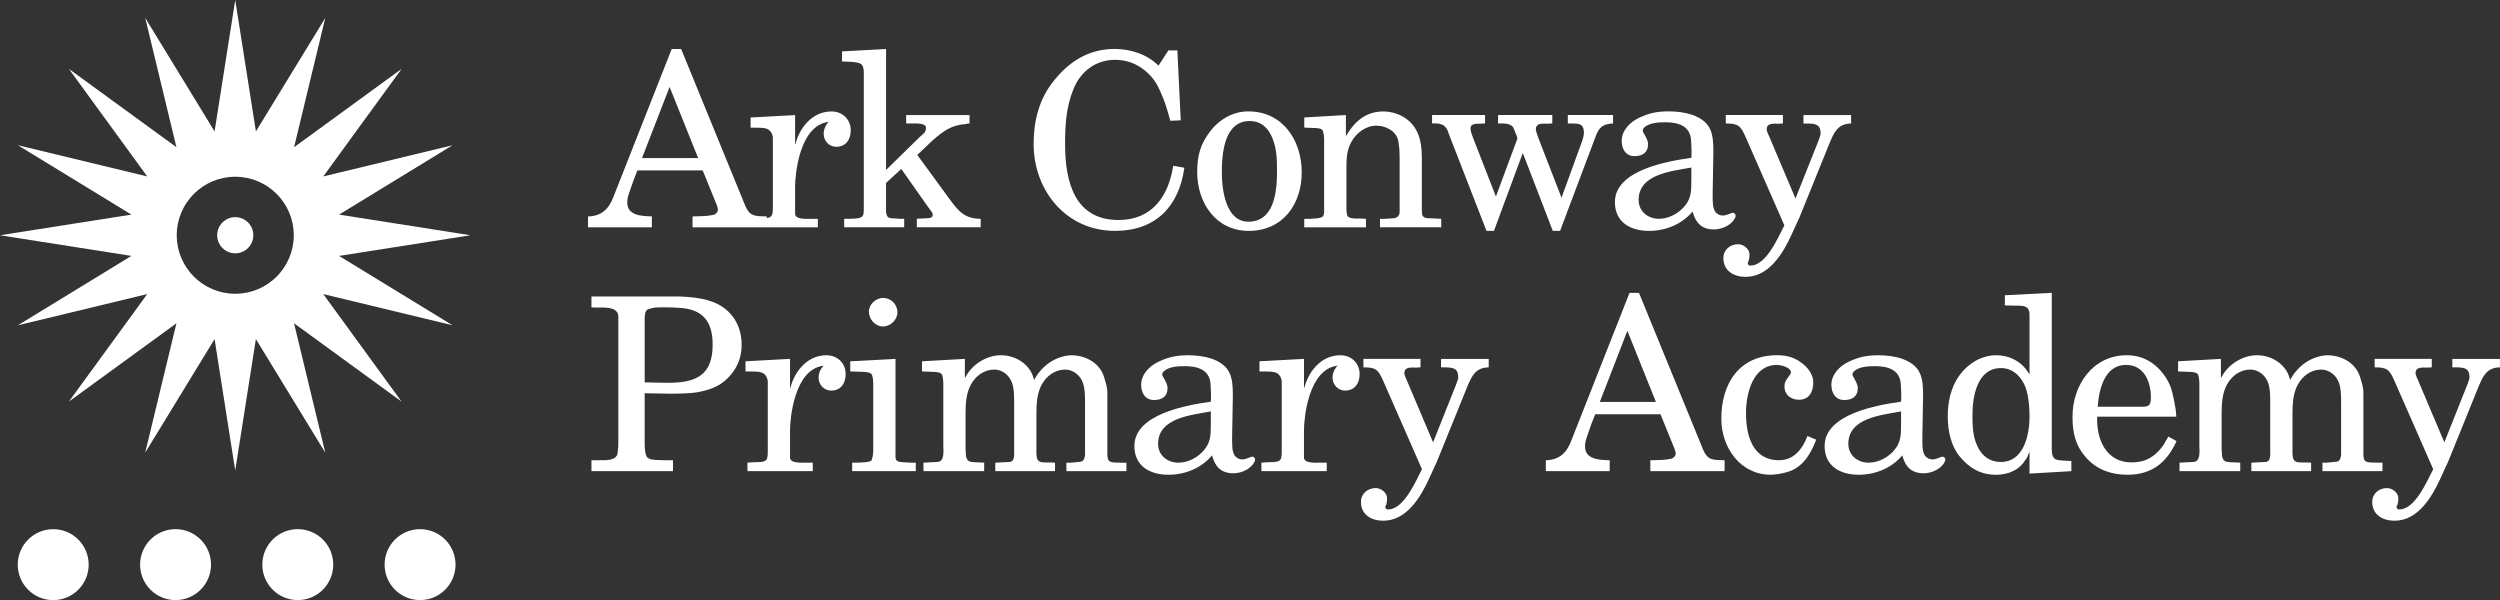
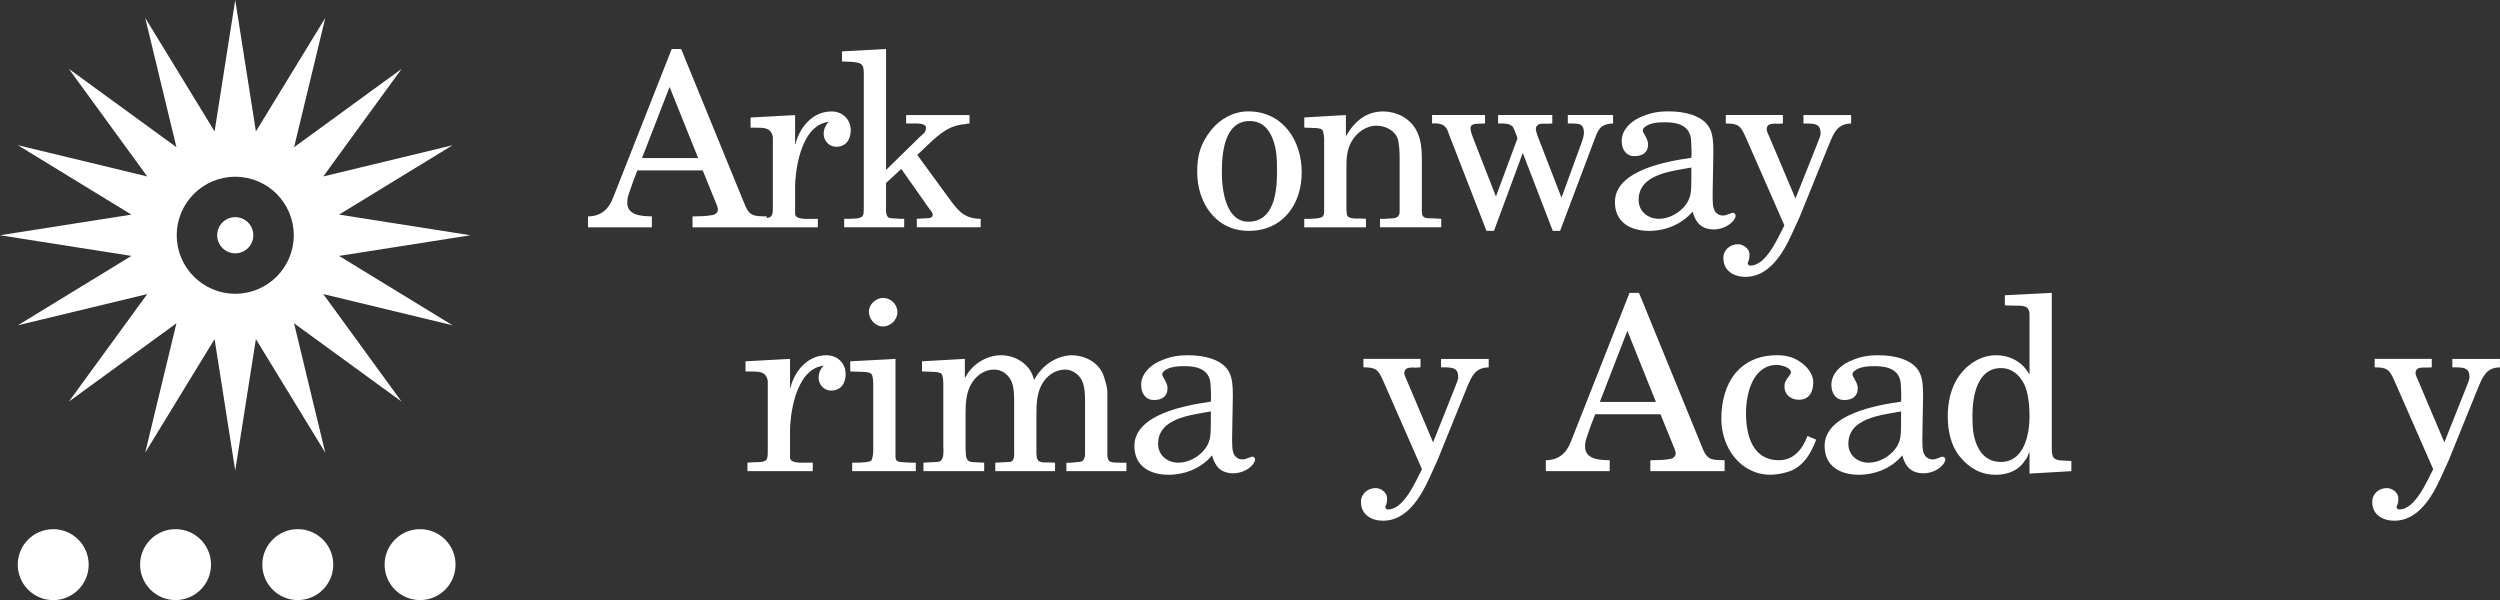
<svg xmlns="http://www.w3.org/2000/svg" id="Layer_1" data-name="Layer 1" viewBox="0 0 990.31 237.73">
  <rect x="0" y="0" width="990.31" height="237.73" fill="#333333" stroke="none" />
  <defs>
    <style>
      .cls-1 {
        fill: #fff;
      }
    </style>
  </defs>
  <path class="cls-1" d="M258.24,85.71c-3.83-.1-9.77-.19-9.77-5.46,0-1.92,.48-3.07,1.15-4.98,.86-2.68,1.82-5.17,2.87-7.76h25.87l5.65,13.9c.19,.58,.38,1.25,.38,1.63,0,1.05-1.05,2.01-2.01,2.11-2.59,.58-5.37,.48-8.05,.58v4.31h49.64v-3.35h-2.49c-1.73,0-6.52,.38-6.52-2.01v-10.92c0-4.31,1.63-24.15,13.32-25.49-.19,.29-.48,.48-.67,.77-.86,1.15-1.34,2.59-1.34,3.93,0,2.78,2.11,5.17,4.98,5.17,3.83,0,5.75-2.87,5.75-6.52,0-4.41-3.35-7.47-7.57-7.47-8.53,0-13.13,7.76-14.28,12.84h-.19v-11.4l-17.63,.96v4.02h1.92c3.16,.1,6.13-.29,6.9,3.74v26.55c0,3.82,.13,5.16-2.4,5.53v-.65c-4.41-.19-6.61,.29-8.53-4.22l-25.4-62.1h-3.74l-23.19,58.84c-1.82,4.7-4.79,7.38-9.97,7.47v4.31h25.3v-4.31Zm7-51.27l11.31,28.17h-22.23l10.92-28.17Z" />
  <path class="cls-1" d="M368.25,86.38c-1.72,.1-3.35,.19-5.08,.29v3.35h25.3v-3.35c-6.71,0-9.1-3.45-12.65-8.24l-12.46-17.06,5.94-5.65c4.31-3.74,7.47-6.23,13.51-6.61,.38-.19,.86-.19,1.25-.19v-3.35h-25.11v3.35h2.49c1.05,0,5.37-.29,5.37,1.63s-1.15,2.49-2.4,3.64l-13.42,13.13V19.4l-17.44,.96v4.03h1.05c1.82,.1,4.7,0,6.32,.86,1.44,.86,1.25,3.35,1.25,4.79v51.46c0,1.05,0,2.11-.1,3.16-.38,2.3-3.64,1.82-5.27,2.01h-2.4v3.35h23.77v-3.35h-2.01c-1.15-.19-2.4-.1-3.55-.29-2.01-.29-1.63-3.45-1.63-4.89v-9.01l6.04-5.56,10.73,15.24c.38,.58,.96,1.15,1.34,1.82,.48,.57,.58,1.44,0,2.01-.29,.19-.58,.29-.86,.38Z" />
-   <path class="cls-1" d="M441.66,91.46c16,0,25.3-9.49,27.5-25.01l-4.41-.77c-1.92,12.17-8.43,21.47-21.66,21.47-17.63,0-21.18-15.52-21.18-30,0-7.86,.38-14.57,3.35-21.95,2.78-6.9,8.82-11.5,16.39-11.5,4.5,0,8.53,1.44,11.98,4.31,3.93,3.26,5.27,6.32,7.19,11.02,1.15,2.88,1.92,5.85,2.78,8.82l4.12-.19-1.34-27.7h-3.55l-3.93,6.04c-4.5-4.5-11.02-6.61-17.35-6.61-9.87,0-17.54,4.6-23.67,12.07-6.13,7.28-8.43,16.1-8.43,25.59,0,18.5,12.94,34.4,32.2,34.4Z" />
  <path class="cls-1" d="M494.65,91.46c13.42,0,20.99-10.45,20.99-23.19s-7.57-24.15-21.18-24.15c-5.85,0-11.12,2.97-14.66,7.38-4.22,5.27-5.56,9.87-5.56,16.67,0,12.17,7.38,23.29,20.41,23.29Zm.38-43.51c4.7,0,7.47,2.87,9.1,7,1.72,4.6,1.72,8.34,1.72,13.32,0,7.67-1.15,19.55-11.31,19.55-9.1,0-10.54-12.84-10.54-19.55,0-7.57,.96-20.32,11.02-20.32Z" />
  <path class="cls-1" d="M541.11,86.67l-1.82-.1c-1.53-.1-5.56,.48-5.75-1.72-.1-.57-.1-1.15-.19-1.63v-16c0-4.03,0-7.47,2.01-11.12,2.01-3.55,5.75-6.32,9.87-6.32s8.15,2.49,8.72,6.32c.19,1.34,.48,2.97,.48,6.42v20.8c0,.48,0,.96-.1,1.44-.19,.29-.29,.77-.58,.96-.48,.58-1.63,.77-2.3,.77-1.63,.1-3.16,.29-4.79,.19v3.35h24.25v-3.35l-1.73-.1c-1.44-.1-2.78-.1-4.12-.19-.77-.1-1.63-.67-1.73-1.53,0-.48-.1-.96-.1-1.44v-20.6c0-4.31-.48-7-1.25-9.1-2.68-7.57-9.87-9.58-13.99-9.58-4.41,0-10.16,1.63-14.66,9.58h-.19v-8.15l-16.48,.96v4.02l4.89,.19c.96,.19,2.01,.1,2.49,1.15,.58,1.72,.48,3.55,.48,5.37v26.74c0,.67-.19,1.63-.77,1.92-1.34,.77-3.16,.58-4.7,.77h-2.4v3.35h24.44v-3.35Z" />
  <path class="cls-1" d="M617.98,91.46l13.61-36.13c1.24-3.35,2.01-5.75,6.04-6.32l1.34-.1v-3.35h-17.92v3.35h1.72c2.2,.1,4.22-.1,4.6,2.68,.29,2.11-.58,4.12-1.25,5.94l-7.57,20.8-8.72-22.52c-.38-1.05-1.44-3.55-1.44-4.7,0-.96,.38-1.34,1.24-1.92,1.06-.29,2.3-.19,3.45-.19l1.82-.1v-3.35h-21.47v3.35h.96c1.92,0,3.64,0,4.98,1.44,.48,1.15,.86,1.92,1.15,2.78,.29,.58,.38,1.15,.58,1.72l-8.53,23-8.82-22.62c-.38-.96-1.24-3.16-1.24-4.12,0-1.05,.09-1.34,1.05-1.82,.86-.29,1.82-.29,2.78-.29l1.92-.1v-3.35h-20.99v3.35c1.15,0,2.3-.1,3.45,.29,.57,.19,1.15,.38,1.53,.86,.86,.67,1.25,1.73,1.53,2.68l15.05,38.72h2.97l11.41-30.86,11.88,30.86h2.87Z" />
  <path class="cls-1" d="M639.71,80.06c0,8.05,6.23,11.4,13.51,11.4,6.52,0,13.03-2.59,17.25-7.67,1.25,4.6,3.64,7.09,8.53,7.09,3.26,0,7.47-1.92,8.53-5.17,0-.96-.29-1.25-1.25-1.44-.86,.29-1.73,.67-2.68,.96-1.05,.29-2.3,.19-3.16-.48-1.34-.67-1.82-2.59-1.92-3.93-.1-1.44-.1-2.78-.1-4.12l.29-16.58c0-7.38-.77-11.88-8.43-14.66-2.88-.96-6.13-1.34-9.2-1.34-4.41,0-7.57,.57-11.69,2.49-3.55,1.63-7,4.98-7,9.2,0,3.26,1.63,6.04,5.08,6.04,3.07,0,5.37-1.34,5.37-4.7,0-1.53-.86-2.78-1.44-3.93-.67-1.05-1.05-1.82,0-2.78,2.01-1.82,5.56-2.01,8.24-2.01,5.18,0,9.97,1.44,10.25,7.28,.1,2.3,.29,4.6,.1,6.8-9.49,1.34-30.28,4.89-30.28,17.54Zm30.28-9.49c-.1,4.02,.29,7.28-2.3,10.64-2.4,3.16-6.52,5.46-10.54,5.46-4.31,0-8.05-2.88-8.05-7.47,0-10.35,13.32-11.4,20.89-12.84v4.22Z" />
  <path class="cls-1" d="M691.4,54.09l15.43,35.17c-2.4,4.6-7.38,16.58-13.9,15.91-.09-.19-.29-.29-.48-.38-.1-.29-.19-.57-.1-.86l.19-.29c.38-.86,.48-1.92,.48-2.88,0-2.2-2.4-4.02-4.51-4.02-3.16,0-5.84,2.2-5.84,5.46,0,5.17,4.22,7.47,8.82,7.47,9.29,0,14.85-9.39,18.21-16.77l3.16-6.9,11.88-29.32c1.82-4.31,3.26-7.67,8.53-7.76v-3.35h-18.88v3.35h1.73c3.16,.1,5.08,.38,5.08,4.02,0,.77-.86,2.68-1.15,3.55l-.96,2.4-7.86,19.74-10.35-24.44c-.29-.58-1.06-2.3-1.06-2.88,0-2.68,2.59-2.3,4.7-2.3l1.73-.1v-3.35h-22.62v3.35c4.89,0,5.84,.86,7.76,5.17Z" />
-   <path class="cls-1" d="M280.77,119.06c-3.74-1.15-7.67-1.44-11.6-1.63h-34.88v4.31c2.88,.38,9.1-.86,10.45,2.49,.29,.86,.19,1.82,.19,2.78v49.64c-.1,.96-.19,1.92-.29,2.88-.48,3.07-4.89,2.78-7.28,2.78h-3.07v4.31h32.3v-4.31h-3.07c-1.92-.1-3.93,0-5.85-.38-.48-.29-1.15-.48-1.44-.96-.86-1.53-.86-4.31-.86-6.13v-19.07c3.55,0,7,.19,10.54,.19,1.53,0,3.16-.1,4.7-.1,1.92-.1,3.83-.19,5.65-.48,4.6-.86,8.72-2.2,12.07-5.65,3.64-3.64,5.46-8.05,5.46-13.13,0-8.53-4.79-15.14-13.03-17.54Zm-16.2,32.58c-3.07,0-6.13-.1-9.2-.19v-25.3c.1-1.25,0-2.78,1.15-3.55,.38-.19,.77-.29,1.15-.38,1.44-.48,3.07-.48,4.6-.48,2.11,0,4.31,0,6.42,.19,9.49,.38,13.61,5.17,13.61,14.57,0,12.27-6.71,15.14-17.73,15.14Z" />
  <path class="cls-1" d="M327.42,140.72c-8.53,0-13.13,7.76-14.28,12.84h-.19v-11.4l-17.63,.96v4.02h1.92c3.16,.1,6.13-.29,6.9,3.74v26.55c0,4.7,.19,5.65-4.6,5.65-1.15,0-2.3,.1-3.45,.19v3.35h25.87v-3.35h-2.49c-1.72,0-6.52,.38-6.52-2.01v-10.92c0-4.31,1.63-24.15,13.32-25.49-.19,.29-.48,.48-.67,.77-.86,1.15-1.34,2.59-1.34,3.93,0,2.78,2.11,5.17,4.98,5.17,3.83,0,5.75-2.88,5.75-6.52,0-4.41-3.35-7.47-7.57-7.47Z" />
  <path class="cls-1" d="M357.51,183.08c-3.16-.19-2.78-1.15-2.78-4.12v-36.8l-17.92,.96v4.02l5.75,.19c1.05,.19,2.2,.1,2.87,1.15,.58,1.73,.48,3.55,.48,5.37v22.04c0,2.2,.19,4.6-.77,6.61-1.44,.77-3.35,.58-4.98,.77h-2.59v3.35h25.2v-3.35c-1.72,.1-3.55-.1-5.27-.19Z" />
  <path class="cls-1" d="M355.49,123.66c0-3.07-2.59-5.65-5.65-5.65-2.88,0-5.65,2.49-5.65,5.46s2.49,5.85,5.56,5.85,5.75-2.68,5.75-5.65Z" />
  <path class="cls-1" d="M439.22,182.41c-.38-.48-.48-1.15-.57-1.82v-25.11c0-2.2-.67-3.93-1.25-5.94-1.92-6.61-8.62-8.82-12.84-8.82-3.26,0-9.97,1.63-14.37,8.82l-.58,.96-.29-.96c-1.25-4.7-6.42-8.82-12.84-8.82-5.75,0-11.6,3.74-14.09,8.82h-.19v-7.38l-16.96,.96v4.02l5.27,.19c.96,.19,2.11,.1,2.68,1.15,.58,1.73,.48,3.55,.48,5.37v22.62c0,2.01,.67,6.52-2.49,6.52-1.15,.1-2.4,.1-3.55,.19l-1.82,.1v3.35h24.05v-3.35l-1.92-.1c-1.15-.1-2.4,0-3.55-.29-.96-.19-1.63-1.15-1.72-2.2-.1-1.15-.19-2.2-.19-3.35v-13.42c0-3.74,.19-7.95,2.01-11.4,1.92-3.64,5.37-6.13,9.39-6.13,2.59,0,6.13,1.73,7.28,6.13,.38,1.53,.57,3.16,.57,6.42v19.36c0,1.63,.38,4.7-2.01,4.7-1.82,.1-3.64,.19-5.46,.29v3.35h23.67v-3.35l-1.73-.1c-3.35-.1-5.56,.67-5.65-3.45v-15.81c0-3.74,.19-7.95,2.01-11.4,1.92-3.64,5.37-6.13,9.39-6.13,2.59,0,6.13,1.73,7.28,6.13,.38,1.53,.58,3.16,.58,6.42v19.26c0,1.53,.29,4.5-1.92,4.7-1.82,.19-3.64,.48-5.46,.38v3.35h23.77v-3.35h-2.3c-1.25-.1-3.83,.19-4.7-.86Z" />
  <path class="cls-1" d="M495.93,180.88c-.86,.29-1.73,.67-2.68,.96-1.05,.29-2.3,.19-3.16-.48-1.34-.67-1.82-2.59-1.92-3.93-.1-1.44-.1-2.78-.1-4.12l.29-16.58c0-7.38-.77-11.88-8.43-14.66-2.88-.96-6.13-1.34-9.2-1.34-4.41,0-7.57,.58-11.69,2.49-3.55,1.63-7,4.98-7,9.2,0,3.26,1.63,6.04,5.08,6.04,3.07,0,5.37-1.34,5.37-4.7,0-1.53-.86-2.78-1.44-3.93-.67-1.05-1.05-1.82,0-2.78,2.01-1.82,5.56-2.01,8.24-2.01,5.17,0,9.97,1.44,10.25,7.28,.1,2.3,.29,4.6,.1,6.8-9.49,1.34-30.28,4.89-30.28,17.54,0,8.05,6.23,11.4,13.51,11.4,6.52,0,13.03-2.59,17.25-7.67,1.25,4.6,3.64,7.09,8.53,7.09,3.26,0,7.47-1.92,8.53-5.18,0-.96-.29-1.25-1.25-1.44Zm-16.29-13.7c-.1,4.02,.29,7.28-2.3,10.64-2.4,3.16-6.52,5.46-10.54,5.46-4.31,0-8.05-2.87-8.05-7.47,0-10.35,13.32-11.4,20.89-12.84v4.22Z" />
-   <path class="cls-1" d="M531.01,140.72c-8.53,0-13.13,7.76-14.28,12.84h-.19v-11.4l-17.63,.96v4.02h1.92c3.16,.1,6.13-.29,6.9,3.74v26.55c0,4.7,.19,5.65-4.6,5.65-1.15,0-2.3,.1-3.45,.19v3.35h25.87v-3.35h-2.49c-1.72,0-6.52,.38-6.52-2.01v-10.92c0-4.31,1.63-24.15,13.32-25.49-.19,.29-.48,.48-.67,.77-.86,1.15-1.34,2.59-1.34,3.93,0,2.78,2.11,5.17,4.98,5.17,3.83,0,5.75-2.88,5.75-6.52,0-4.41-3.35-7.47-7.57-7.47Z" />
  <path class="cls-1" d="M570.85,145.51h1.72c3.16,.1,5.08,.38,5.08,4.03,0,.77-.86,2.68-1.15,3.55l-.96,2.4-7.86,19.74-10.35-24.44c-.29-.57-1.05-2.3-1.05-2.88,0-2.68,2.59-2.3,4.7-2.3l1.72-.1v-3.35h-22.62v3.35c4.89,0,5.85,.86,7.76,5.18l15.43,35.17c-2.4,4.6-7.38,16.58-13.9,15.91-.1-.19-.29-.29-.48-.38-.1-.29-.19-.58-.1-.86l.19-.29c.38-.86,.48-1.92,.48-2.88,0-2.2-2.4-4.02-4.5-4.02-3.16,0-5.85,2.2-5.85,5.46,0,5.17,4.22,7.47,8.82,7.47,9.3,0,14.85-9.39,18.21-16.77l3.16-6.9,11.88-29.32c1.82-4.31,3.26-7.67,8.53-7.76v-3.35h-18.88v3.35Z" />
  <path class="cls-1" d="M674.64,178.1l-25.4-62.1h-3.74l-23.19,58.84c-1.82,4.7-4.79,7.38-9.97,7.47v4.31h25.3v-4.31c-3.83-.1-9.77-.19-9.77-5.46,0-1.92,.48-3.07,1.15-4.98,.86-2.68,1.82-5.17,2.88-7.76h25.87l5.65,13.9c.19,.57,.38,1.25,.38,1.63,0,1.05-1.05,2.01-2.01,2.11-2.59,.57-5.37,.48-8.05,.57v4.31h29.42v-4.31c-4.41-.19-6.61,.29-8.53-4.22Zm-40.92-18.88l10.92-28.17,11.31,28.17h-22.23Z" />
  <path class="cls-1" d="M704.76,182.31c-10.64,0-13.13-9.97-13.13-18.69,0-7.67,2.68-19.07,12.27-19.07,1.34,0,5.56,.86,5.56,3.07,0,.19-.67,1.25-.86,1.44-.96,1.34-1.73,2.2-1.73,4.02,0,3.35,2.59,5.27,5.75,5.27,4.12,0,5.66-3.26,5.66-6.9,0-2.78-1.73-5.27-3.74-7-3.16-2.68-6.32-3.74-10.54-3.74-15.04,0-22.14,11.12-22.14,25.2,0,11.31,7.47,22.14,19.55,22.14,2.01,0,4.6-.48,6.52-1.05,6.13-1.72,9.39-7.19,11.5-12.84l-3.45-1.44c-1.92,5.08-5.37,9.58-11.21,9.58Z" />
  <path class="cls-1" d="M769.35,180.88c-.86,.29-1.73,.67-2.68,.96-1.05,.29-2.3,.19-3.16-.48-1.34-.67-1.82-2.59-1.92-3.93-.1-1.44-.1-2.78-.1-4.12l.29-16.58c0-7.38-.77-11.88-8.43-14.66-2.87-.96-6.13-1.34-9.2-1.34-4.41,0-7.57,.58-11.69,2.49-3.55,1.63-7,4.98-7,9.2,0,3.26,1.63,6.04,5.08,6.04,3.07,0,5.37-1.34,5.37-4.7,0-1.53-.86-2.78-1.44-3.93-.67-1.05-1.05-1.82,0-2.78,2.01-1.82,5.56-2.01,8.24-2.01,5.18,0,9.97,1.44,10.26,7.28,.09,2.3,.29,4.6,.09,6.8-9.49,1.34-30.28,4.89-30.28,17.54,0,8.05,6.23,11.4,13.51,11.4,6.52,0,13.03-2.59,17.25-7.67,1.24,4.6,3.64,7.09,8.53,7.09,3.26,0,7.47-1.92,8.53-5.18,0-.96-.29-1.25-1.25-1.44Zm-16.29-13.7c-.09,4.02,.29,7.28-2.3,10.64-2.39,3.16-6.52,5.46-10.54,5.46-4.31,0-8.05-2.87-8.05-7.47,0-10.35,13.32-11.4,20.89-12.84v4.22Z" />
  <path class="cls-1" d="M812.76,177.62v-61.62l-18.59,.96v4.02c1.44,0,2.87,.1,4.31,.1,1.53,0,3.26-.1,4.6,.86,.77,1.05,.86,1.63,.86,2.88v23.29h-.19c-2.68-4.79-7.57-7.38-13.13-7.38s-10.92,3.16-14.28,7.76c-3.54,4.7-4.79,10.73-4.79,16.48s1.34,11.79,4.79,15.91c3.83,4.6,8.24,7.19,14.37,7.19,4.51,0,9.01-1.72,11.41-5.65,.86-.86,1.24-2.11,1.63-3.16h.19v8.34l16.58-.96v-4.03l-1.92-.1c-4.41-.19-5.85-.19-5.85-4.89Zm-20.22,5.37h-.1c-4.22,0-7.38-2.4-9.1-6.13-1.82-3.83-2.01-7.76-2.01-12.36,0-7.38,1.82-18.69,11.31-18.69,4.31,0,7.28,2.68,9.11,6.23,1.72,3.16,2.2,9.1,2.2,12.75,0,7.67-2.3,18.21-11.4,18.21Z" />
-   <path class="cls-1" d="M857.97,174.55c-.29,.67-.77,1.34-1.15,2.01-3.26,4.41-6.9,6.61-12.46,6.61-10.16,0-13.99-9.3-13.61-18.11h31.34c-.1-1.44-.19-2.78-.48-4.12-.67-3.64-1.24-7.38-3.16-10.54-3.55-5.94-8.91-9.68-16.01-9.68-13.32,0-21.47,11.69-21.47,24.34,0,6.52,1.15,11.5,5.56,16.39,4.22,4.7,9.97,6.61,16.2,6.61,9.58,0,15.52-4.7,19.45-13.32l-3.26-1.82c-.29,.57-.58,1.15-.96,1.63Zm-15.81-30c7.28,0,9.87,6.8,9.87,13.03,0,3.83-1.63,3.55-4.98,3.55h-16.1c.48-6.8,2.68-16.58,11.21-16.58Z" />
-   <path class="cls-1" d="M925.44,182.89c-1.82,.19-3.64,.48-5.46,.38v3.35h23.77v-3.35h-2.3c-1.24-.1-3.83,.19-4.69-.86-.38-.48-.48-1.15-.57-1.82v-25.11c0-2.2-.67-3.93-1.25-5.94-1.92-6.61-8.62-8.82-12.84-8.82-3.26,0-9.97,1.63-14.37,8.82l-.57,.96-.29-.96c-1.25-4.7-6.42-8.82-12.84-8.82-5.75,0-11.6,3.74-14.09,8.82h-.19v-7.38l-16.96,.96v4.02l5.27,.19c.96,.19,2.11,.1,2.68,1.15,.58,1.73,.48,3.55,.48,5.37v22.62c0,2.01,.67,6.52-2.49,6.52-1.15,.1-2.4,.1-3.55,.19l-1.82,.1v3.35h24.05v-3.35l-1.92-.1c-1.15-.1-2.39,0-3.54-.29-.96-.19-1.63-1.15-1.72-2.2-.1-1.15-.19-2.2-.19-3.35v-13.42c0-3.74,.19-7.95,2.01-11.4,1.92-3.64,5.37-6.13,9.39-6.13,2.59,0,6.13,1.73,7.28,6.13,.38,1.53,.57,3.16,.57,6.42v19.36c0,1.63,.38,4.7-2.01,4.7-1.82,.1-3.64,.19-5.46,.29v3.35h23.67v-3.35l-1.72-.1c-3.36-.1-5.56,.67-5.66-3.45v-15.81c0-3.74,.19-7.95,2.01-11.4,1.92-3.64,5.37-6.13,9.39-6.13,2.59,0,6.13,1.73,7.28,6.13,.38,1.53,.58,3.16,.58,6.42v19.26c0,1.53,.29,4.5-1.92,4.7Z" />
  <path class="cls-1" d="M971.43,142.16v3.35h1.72c3.16,.1,5.08,.38,5.08,4.03,0,.77-.86,2.68-1.15,3.55l-.96,2.4-7.86,19.74-10.35-24.44c-.29-.57-1.06-2.3-1.06-2.88,0-2.68,2.59-2.3,4.7-2.3l1.73-.1v-3.35h-22.62v3.35c4.89,0,5.84,.86,7.76,5.18l15.43,35.17c-2.4,4.6-7.38,16.58-13.9,15.91-.09-.19-.29-.29-.48-.38-.1-.29-.19-.58-.1-.86l.19-.29c.38-.86,.48-1.92,.48-2.88,0-2.2-2.4-4.02-4.51-4.02-3.16,0-5.84,2.2-5.84,5.46,0,5.17,4.22,7.47,8.82,7.47,9.29,0,14.85-9.39,18.21-16.77l3.16-6.9,11.88-29.32c1.82-4.31,3.26-7.67,8.53-7.76v-3.35h-18.88Z" />
  <path class="cls-1" d="M21.08,209.62c-7.76,0-14.05,6.29-14.05,14.05s6.29,14.05,14.05,14.05,14.05-6.29,14.05-14.05-6.29-14.05-14.05-14.05Z" />
  <circle class="cls-1" cx="69.53" cy="223.67" r="14.05" transform="translate(-4.46 1.43) rotate(-1.15)" />
  <circle class="cls-1" cx="117.97" cy="223.67" r="14.05" transform="translate(-108.21 336.76) rotate(-88.76)" />
  <circle class="cls-1" cx="166.41" cy="223.67" r="14.05" transform="translate(-58.57 388.31) rotate(-89.55)" />
  <path class="cls-1" d="M179.28,57.53l-51.22,12.36,31.02-42.6-42.59,31.03,12.36-51.22-27.48,44.96L93.18,0l-8.18,52.06L57.52,7.09l12.37,51.22L27.29,27.29l31.03,42.6L7.09,57.53l44.96,27.48L0,93.19l52.06,8.18L7.09,128.85l51.23-12.36-31.03,42.59,42.6-31.02-12.37,51.23,27.48-44.97,8.18,52.06,8.18-52.06,27.48,44.97-12.36-51.23,42.59,31.02-31.02-42.59,51.22,12.36-44.96-27.48,52.06-8.18-52.06-8.18,44.96-27.48Zm-86.09,58.84c-12.8,0-23.18-10.38-23.18-23.18s10.38-23.18,23.18-23.18,23.18,10.38,23.18,23.18-10.38,23.18-23.18,23.18Z" />
  <path class="cls-1" d="M93.19,86.02c-3.96,0-7.16,3.21-7.16,7.16s3.21,7.17,7.16,7.17,7.16-3.21,7.16-7.17-3.21-7.16-7.16-7.16Z" />
</svg>